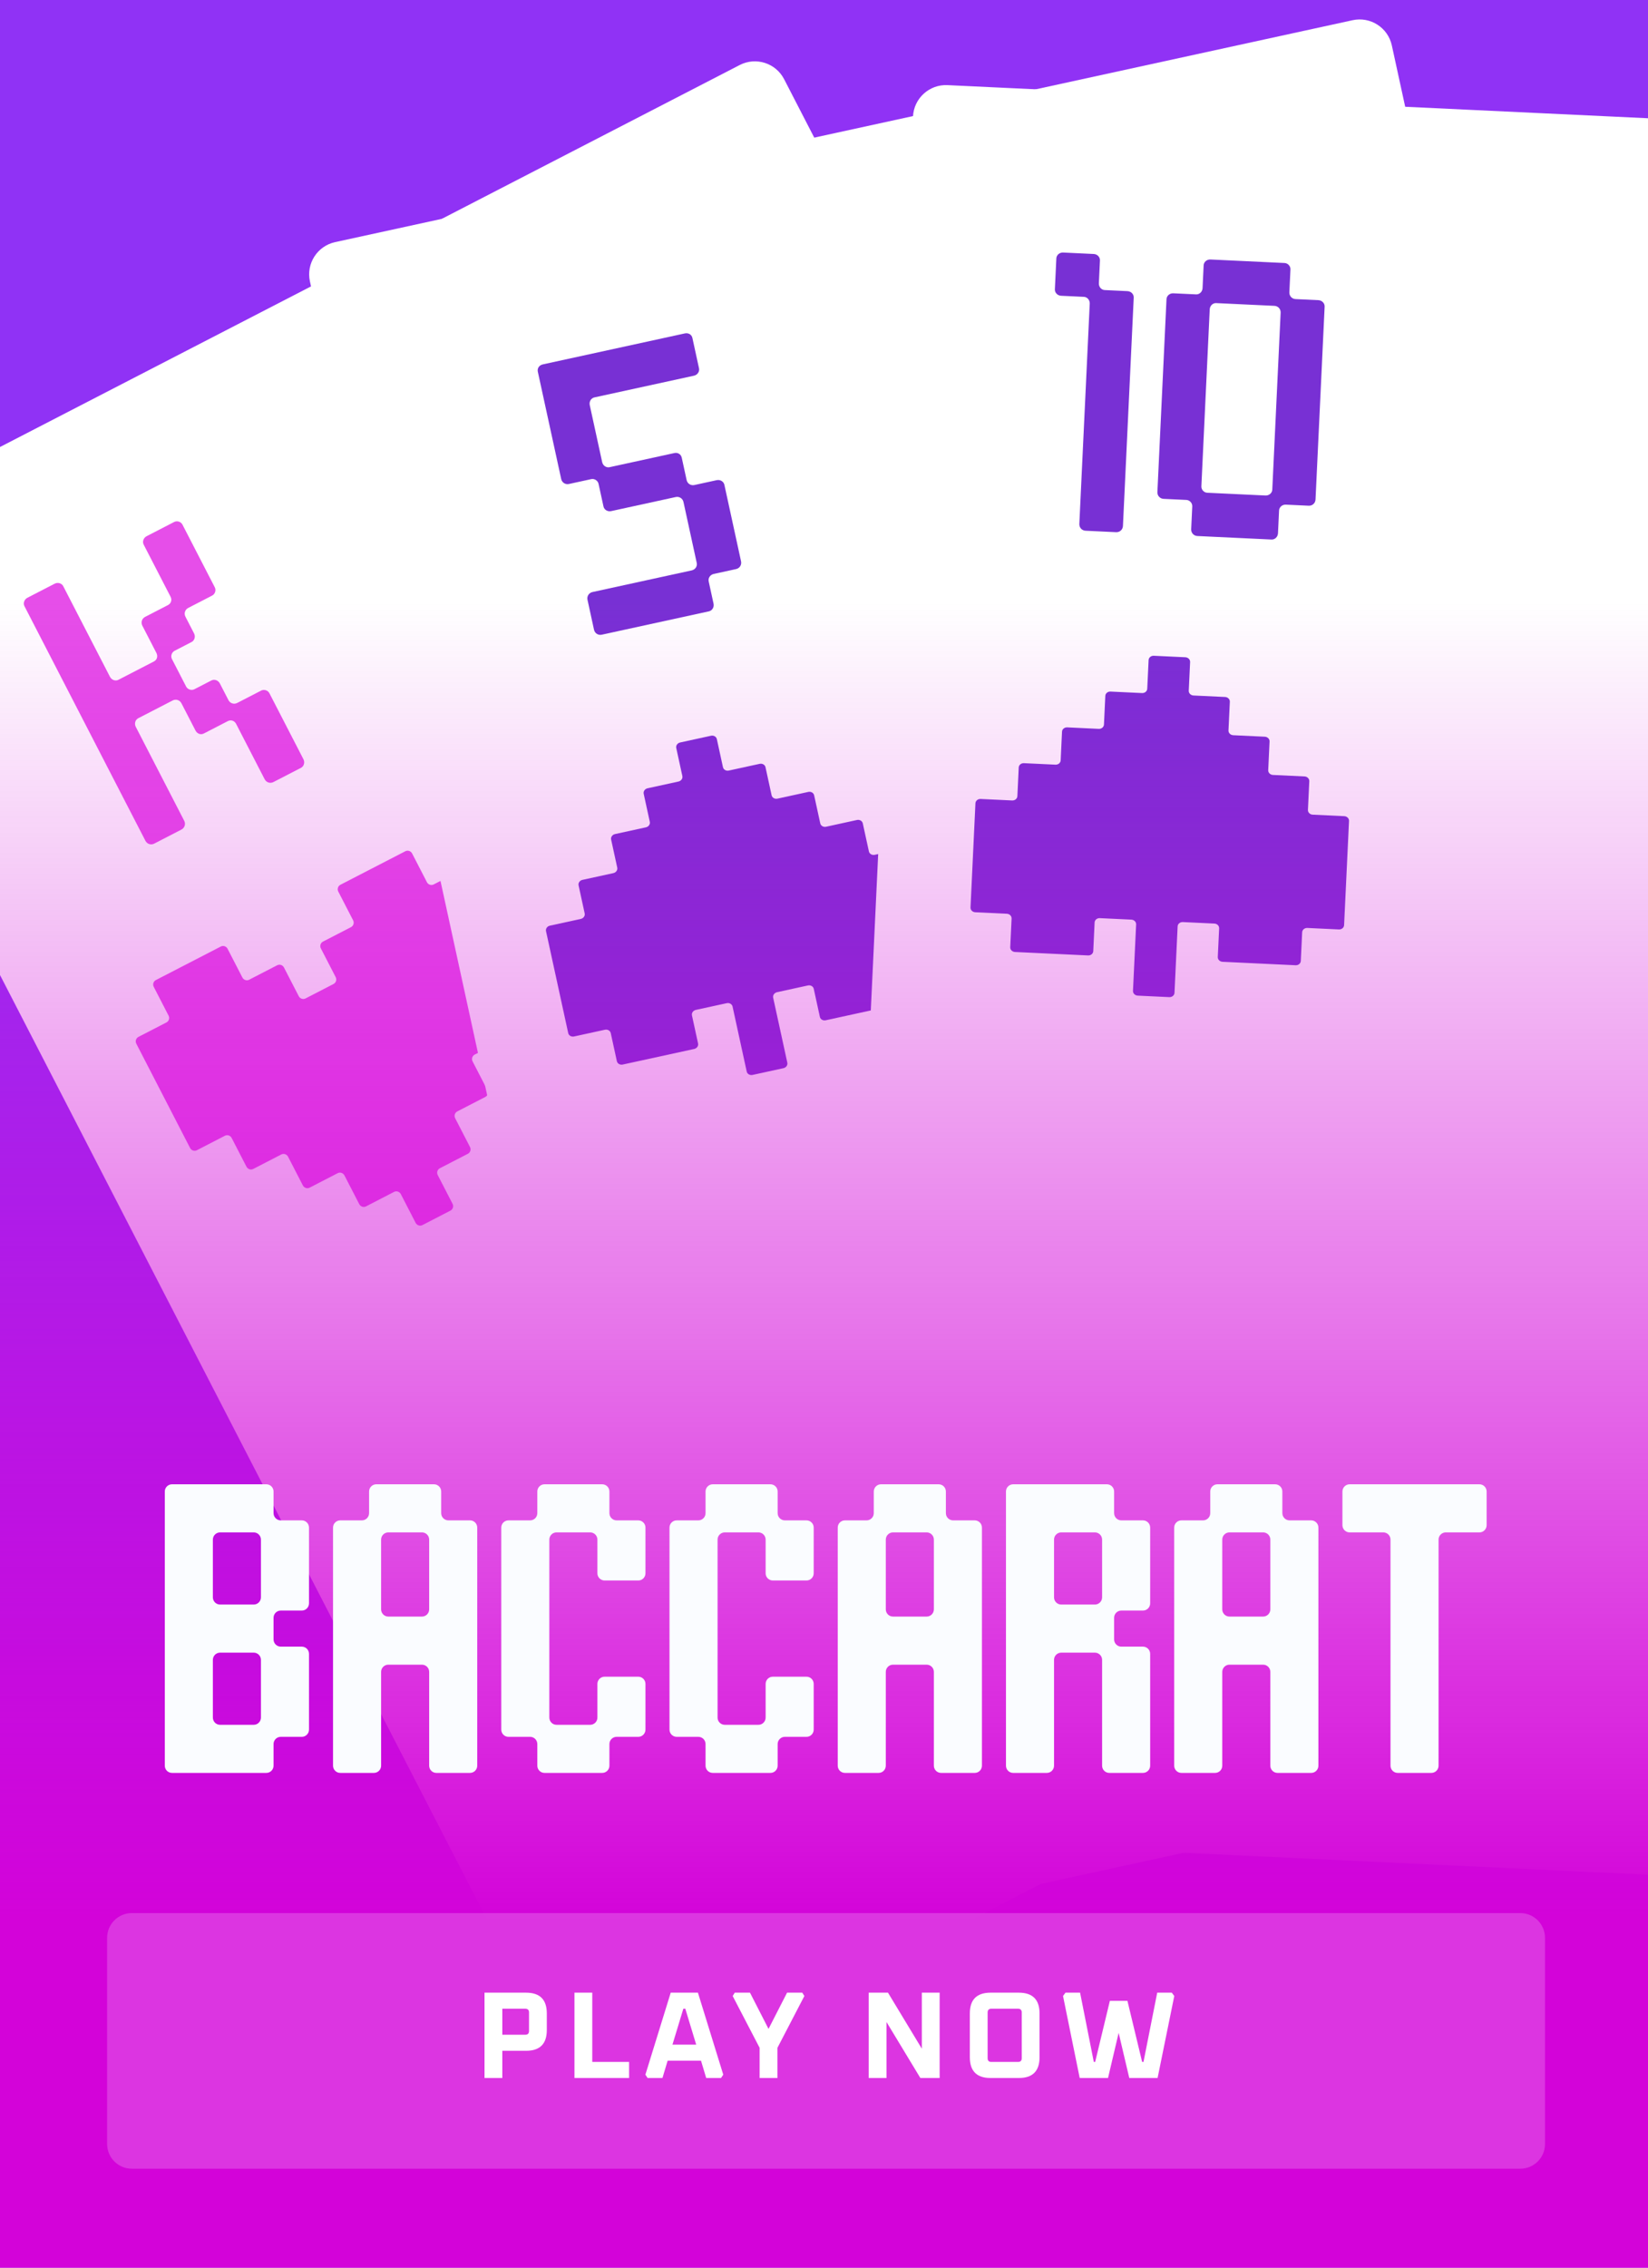
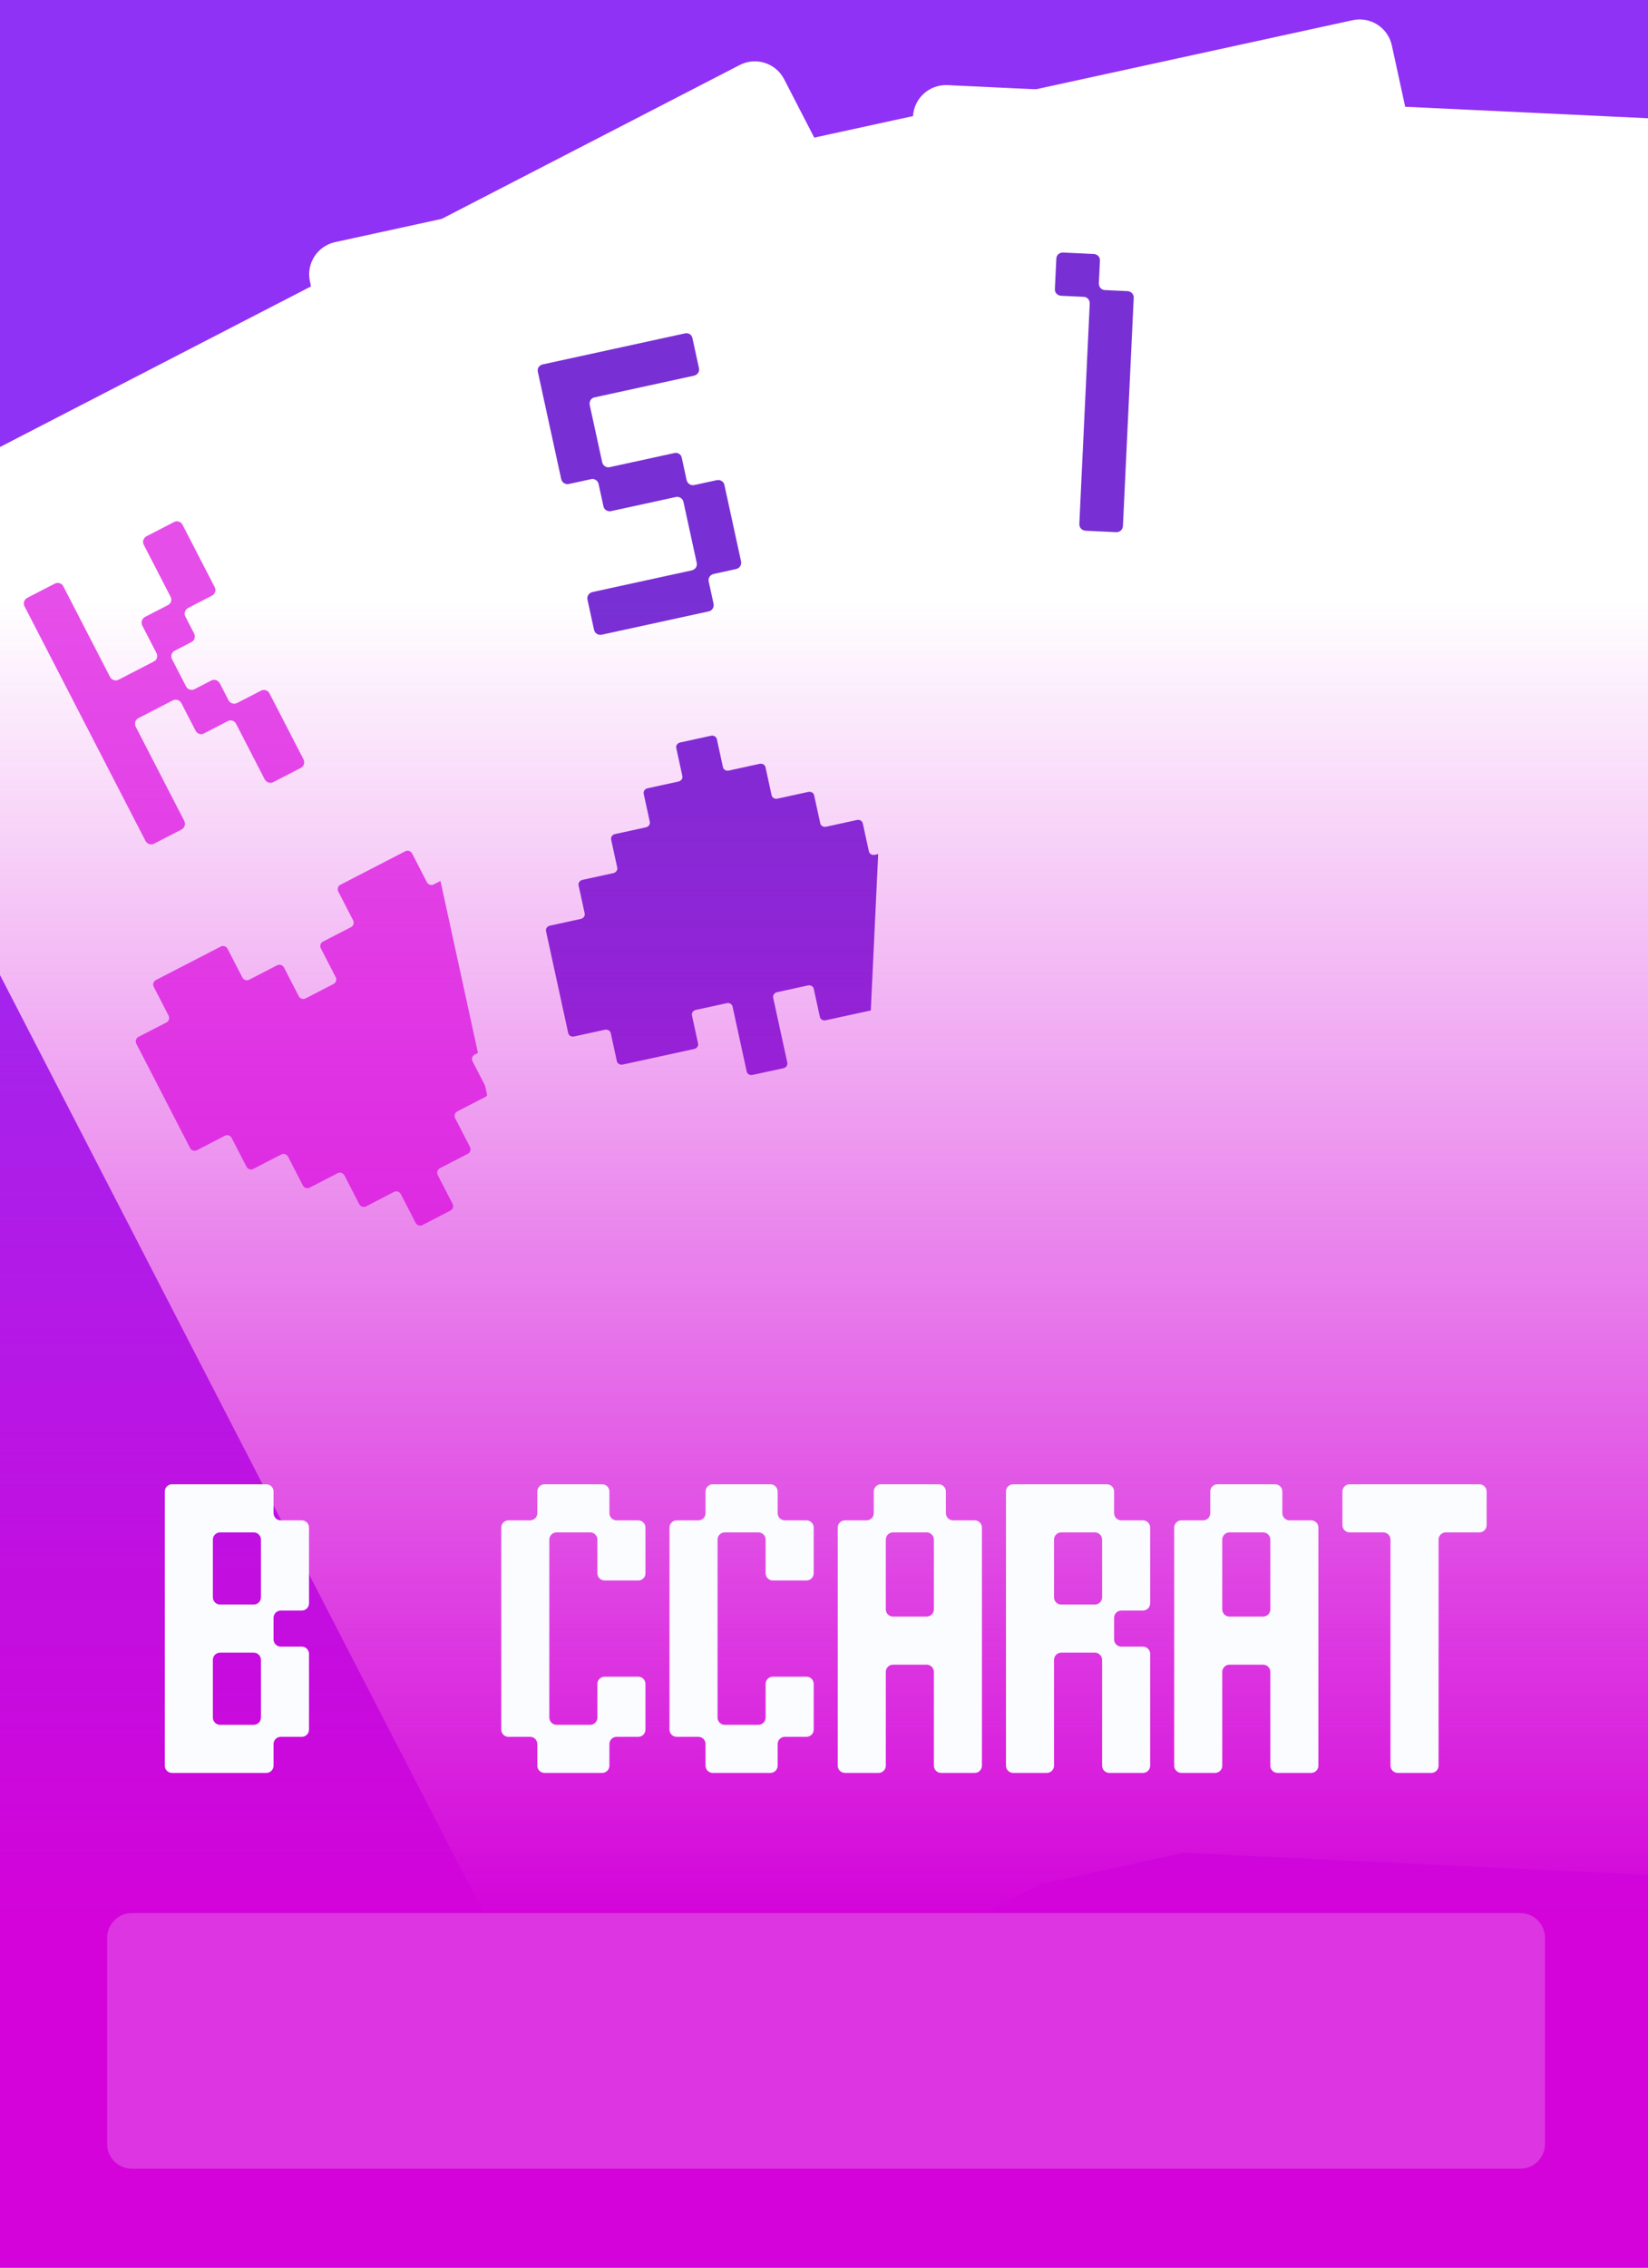
<svg xmlns="http://www.w3.org/2000/svg" width="400" height="550" viewBox="0 0 400 550" fill="none">
  <g clip-path="url(#clip0_14328_809)">
    <rect width="400" height="550" fill="#9032F5" />
    <g filter="url(#filter0_d_14328_809)">
      <path d="M-46.518 144.458C-48.544 140.531 -47.004 135.706 -43.078 133.68L181.543 17.769C185.47 15.743 190.295 17.284 192.321 21.21L380.126 385.154C382.152 389.08 380.612 393.906 376.686 395.932L152.064 511.843C148.138 513.869 143.313 512.328 141.287 508.402L-46.518 144.458Z" fill="white" />
    </g>
    <path d="M42.371 157.846C41.668 158.209 41.37 159.143 41.733 159.846L45.182 166.531C45.545 167.235 46.479 167.532 47.182 167.169L51.316 165.036C52.02 164.673 52.953 164.971 53.362 165.763L55.45 169.809C55.858 170.6 56.791 170.898 57.583 170.49L63.388 167.494C64.091 167.131 65.025 167.429 65.388 168.133L73.648 184.14C74.057 184.932 73.759 185.865 73.055 186.228L66.371 189.678C65.579 190.086 64.646 189.788 64.237 188.997L57.293 175.54C56.93 174.836 56.085 174.493 55.293 174.901L49.488 177.897C48.697 178.305 47.851 177.962 47.443 177.17L44.038 170.574C43.63 169.782 42.697 169.484 41.905 169.893L33.549 174.204C32.846 174.567 32.548 175.501 32.956 176.292L44.712 199.073C45.12 199.864 44.822 200.797 44.03 201.206L37.434 204.61C36.642 205.018 35.709 204.72 35.3 203.929L5.935 147.023C5.572 146.319 5.87 145.386 6.662 144.977L13.258 141.573C14.05 141.165 14.983 141.463 15.346 142.166L26.693 164.155C27.101 164.946 28.035 165.244 28.738 164.881L37.358 160.433C38.15 160.025 38.36 159.137 37.951 158.345L34.547 151.749C34.139 150.957 34.437 150.024 35.228 149.615L40.769 146.756C41.561 146.347 41.771 145.459 41.408 144.756L34.872 132.09C34.509 131.387 34.807 130.453 35.599 130.045L42.283 126.595C42.987 126.232 43.92 126.53 44.283 127.234L52.135 142.45C52.498 143.154 52.2 144.087 51.497 144.45L45.692 147.446C44.9 147.854 44.602 148.788 45.011 149.579L47.098 153.625C47.507 154.417 47.209 155.35 46.505 155.713L42.371 157.846Z" fill="#E64EE9" />
    <path d="M37.321 239.362C37.007 238.755 37.234 238.014 37.828 237.708L53.595 229.572C54.188 229.265 54.924 229.509 55.237 230.117L58.83 237.08C59.144 237.687 59.879 237.931 60.473 237.624L67.281 234.111C67.875 233.805 68.61 234.049 68.923 234.656L72.516 241.619C72.83 242.226 73.565 242.47 74.159 242.163L80.967 238.65C81.561 238.344 81.788 237.603 81.475 236.996L77.882 230.033C77.568 229.426 77.795 228.685 78.389 228.379L85.198 224.866C85.791 224.559 86.018 223.819 85.705 223.211L82.112 216.248C81.799 215.641 82.026 214.901 82.62 214.594L98.386 206.458C98.98 206.152 99.715 206.396 100.029 207.003L103.622 213.966C103.935 214.573 104.67 214.817 105.264 214.511L112.072 210.997C112.666 210.691 113.401 210.935 113.715 211.542L126.763 236.829C127.077 237.436 126.849 238.177 126.256 238.483L119.447 241.996C118.854 242.303 118.626 243.043 118.94 243.65L122.533 250.614C122.846 251.221 122.619 251.961 122.025 252.268L115.217 255.781C114.623 256.087 114.396 256.828 114.709 257.435L118.302 264.398C118.616 265.005 118.388 265.746 117.795 266.052L110.986 269.566C110.393 269.872 110.165 270.612 110.479 271.22L114.072 278.183C114.385 278.79 114.158 279.531 113.564 279.837L106.756 283.35C106.162 283.657 105.935 284.397 106.248 285.004L109.841 291.967C110.155 292.575 109.927 293.315 109.334 293.621L102.525 297.135C101.932 297.441 101.196 297.197 100.883 296.59L97.29 289.627C96.977 289.02 96.241 288.776 95.648 289.082L88.839 292.596C88.246 292.902 87.51 292.658 87.197 292.051L83.604 285.088C83.29 284.481 82.555 284.237 81.962 284.543L75.153 288.056C74.559 288.363 73.824 288.119 73.511 287.512L69.918 280.549C69.604 279.941 68.869 279.698 68.275 280.004L61.467 283.517C60.873 283.824 60.138 283.58 59.825 282.973L56.232 276.01C55.918 275.402 55.183 275.158 54.589 275.465L47.781 278.978C47.187 279.284 46.452 279.041 46.139 278.433L33.09 253.147C32.777 252.539 33.004 251.799 33.598 251.492L40.406 247.979C41 247.673 41.227 246.932 40.914 246.325L37.321 239.362Z" fill="#E64EE9" />
    <g filter="url(#filter1_d_14328_809)">
      <path d="M77.223 70.246C76.282 65.93 79.019 61.667 83.336 60.726L330.303 6.902C334.62 5.961 338.882 8.698 339.823 13.015L427.033 413.165C427.974 417.482 425.237 421.745 420.92 422.685L173.953 476.51C169.636 477.451 165.373 474.714 164.433 470.397L77.223 70.246Z" fill="white" />
    </g>
    <path d="M196.098 239.014C196.751 238.872 197.386 239.238 197.515 239.831L198.999 246.64C199.129 247.234 199.763 247.6 200.416 247.458L217.761 243.677C218.414 243.535 218.838 242.938 218.709 242.345L217.225 235.536C217.096 234.942 217.52 234.345 218.173 234.203L225.663 232.571C226.316 232.428 226.741 231.832 226.611 231.238L221.222 206.511C221.093 205.917 220.459 205.551 219.806 205.694L212.316 207.326C211.663 207.468 211.028 207.102 210.899 206.509L209.415 199.7C209.286 199.106 208.651 198.74 207.998 198.882L200.508 200.515C199.855 200.657 199.221 200.291 199.091 199.697L197.607 192.888C197.478 192.295 196.844 191.929 196.191 192.071L188.701 193.703C188.048 193.846 187.413 193.48 187.284 192.886L185.8 186.077C185.671 185.483 185.036 185.118 184.383 185.26L176.893 186.892C176.24 187.035 175.606 186.669 175.476 186.075L173.992 179.266C173.863 178.672 173.229 178.306 172.576 178.449L165.086 180.081C164.433 180.223 164.008 180.82 164.137 181.414L165.621 188.223C165.751 188.816 165.326 189.413 164.673 189.555L157.183 191.188C156.53 191.33 156.106 191.927 156.235 192.521L157.719 199.33C157.848 199.923 157.424 200.52 156.771 200.662L149.281 202.295C148.628 202.437 148.203 203.034 148.333 203.628L149.817 210.436C149.946 211.03 149.521 211.627 148.868 211.769L141.379 213.402C140.725 213.544 140.301 214.141 140.43 214.734L141.914 221.543C142.044 222.137 141.619 222.734 140.966 222.876L133.476 224.508C132.823 224.651 132.399 225.247 132.528 225.841L137.917 250.568C138.046 251.162 138.681 251.528 139.334 251.386L146.824 249.753C147.477 249.611 148.111 249.977 148.241 250.571L149.725 257.379C149.854 257.973 150.488 258.339 151.141 258.197L168.486 254.417C169.139 254.274 169.564 253.678 169.434 253.084L167.95 246.275C167.821 245.681 168.246 245.084 168.899 244.942L176.388 243.31C177.042 243.167 177.676 243.533 177.805 244.127L181.242 259.895C181.371 260.489 182.006 260.855 182.659 260.712L190.149 259.08C190.802 258.938 191.226 258.341 191.097 257.747L187.66 241.979C187.531 241.386 187.955 240.789 188.609 240.646L196.098 239.014Z" fill="#7830D4" />
    <path d="M144.257 96.391C143.483 96.56 142.954 97.384 143.144 98.255L146.158 112.083C146.347 112.954 147.172 113.483 147.945 113.314L163.708 109.879C164.482 109.71 165.285 110.143 165.475 111.013L166.655 116.429C166.845 117.299 167.669 117.829 168.54 117.639L173.955 116.459C174.825 116.269 175.65 116.798 175.818 117.572L179.865 136.139C180.055 137.01 179.525 137.834 178.655 138.024L173.24 139.204C172.369 139.394 171.84 140.218 172.008 140.992L173.189 146.407C173.378 147.277 172.849 148.102 172.075 148.271L146.062 153.94C145.192 154.13 144.367 153.6 144.177 152.73L142.597 145.477C142.407 144.607 142.936 143.782 143.807 143.593L167.886 138.345C168.756 138.155 169.286 137.331 169.117 136.557L165.893 121.761C165.703 120.891 164.878 120.362 164.008 120.551L148.342 123.965C147.472 124.155 146.647 123.626 146.479 122.852L145.277 117.34C145.109 116.566 144.284 116.037 143.511 116.206L138.095 117.386C137.225 117.576 136.4 117.046 136.211 116.176L130.541 90.162C130.352 89.292 130.902 88.564 131.772 88.375L166.199 80.872C167.069 80.682 167.873 81.115 168.062 81.985L169.664 89.334C169.833 90.108 169.303 90.933 168.433 91.122L144.257 96.391Z" fill="#7830D4" />
    <g filter="url(#filter2_d_14328_809)">
      <path d="M223.603 30.262C223.812 25.849 227.559 22.44 231.972 22.648L484.455 34.577C488.868 34.786 492.277 38.533 492.069 42.946L472.74 452.034C472.532 456.447 468.785 459.856 464.372 459.647L211.889 447.718C207.475 447.51 204.067 443.763 204.275 439.349L223.603 30.262Z" fill="white" />
    </g>
-     <path d="M320 72.802C320.89 72.844 321.55 73.57 321.513 74.361L319.302 121.149C319.26 122.04 318.535 122.699 317.644 122.657L312.105 122.396C311.215 122.354 310.49 123.013 310.452 123.805L310.191 129.344C310.148 130.234 309.423 130.894 308.632 130.857L290.629 130.006C289.739 129.964 289.079 129.239 289.121 128.349L289.383 122.809C289.42 122.018 288.76 121.293 287.969 121.255L282.429 120.994C281.539 120.951 280.879 120.226 280.922 119.336L283.132 72.548C283.17 71.756 283.895 71.097 284.785 71.139L290.324 71.4C291.116 71.438 291.841 70.778 291.883 69.888L292.145 64.348C292.182 63.557 292.907 62.897 293.797 62.939L311.801 63.79C312.592 63.827 313.252 64.552 313.214 65.344L312.953 70.883C312.911 71.773 313.57 72.499 314.461 72.541L320 72.802ZM308.806 118.77L310.835 75.839C310.877 74.949 310.217 74.224 309.327 74.182L295.182 73.513C294.39 73.476 293.665 74.136 293.623 75.026L291.595 117.957C291.557 118.748 292.217 119.473 293.008 119.511L307.154 120.179C308.044 120.221 308.769 119.561 308.806 118.77Z" fill="#7830D4" />
    <path d="M273.664 70.614C274.555 70.656 275.214 71.381 275.177 72.172L272.56 127.567C272.518 128.457 271.792 129.117 270.902 129.075L263.483 128.724C262.593 128.682 261.933 127.957 261.975 127.067L264.499 73.651C264.541 72.76 263.881 72.035 263.09 71.998L257.551 71.736C256.66 71.694 256.001 70.969 256.038 70.177L256.393 62.66C256.431 61.868 257.156 61.209 258.046 61.251L265.465 61.601C266.355 61.643 267.015 62.368 266.978 63.16L266.716 68.699C266.674 69.59 267.333 70.315 268.125 70.352L273.664 70.614Z" fill="#7830D4" />
-     <path d="M294.751 224.001C295.419 224.033 295.937 224.551 295.908 225.158L295.579 232.118C295.551 232.726 296.069 233.243 296.736 233.275L314.468 234.112C315.136 234.144 315.701 233.678 315.729 233.071L316.058 226.11C316.087 225.503 316.651 225.036 317.319 225.068L324.976 225.429C325.644 225.461 326.208 224.994 326.237 224.387L327.432 199.108C327.46 198.501 326.942 197.984 326.274 197.952L318.617 197.59C317.95 197.559 317.432 197.041 317.46 196.434L317.789 189.473C317.818 188.866 317.3 188.348 316.632 188.317L308.975 187.955C308.307 187.924 307.789 187.406 307.818 186.799L308.147 179.838C308.176 179.231 307.658 178.713 306.99 178.682L299.333 178.32C298.665 178.288 298.147 177.771 298.176 177.164L298.505 170.203C298.533 169.596 298.015 169.078 297.348 169.047L289.691 168.685C289.023 168.653 288.505 168.136 288.533 167.529L288.862 160.568C288.891 159.961 288.373 159.443 287.705 159.411L280.048 159.05C279.381 159.018 278.816 159.485 278.787 160.092L278.458 167.053C278.43 167.66 277.865 168.126 277.197 168.095L269.54 167.733C268.873 167.701 268.308 168.168 268.28 168.775L267.951 175.736C267.922 176.343 267.357 176.809 266.69 176.778L259.033 176.416C258.365 176.384 257.8 176.851 257.772 177.458L257.443 184.419C257.414 185.026 256.85 185.492 256.182 185.461L248.525 185.099C247.857 185.067 247.293 185.534 247.264 186.141L246.935 193.102C246.906 193.709 246.342 194.175 245.674 194.144L238.017 193.782C237.349 193.751 236.785 194.217 236.756 194.824L235.562 220.103C235.533 220.71 236.051 221.228 236.719 221.259L244.376 221.621C245.044 221.653 245.562 222.17 245.533 222.777L245.204 229.738C245.175 230.345 245.693 230.863 246.361 230.895L264.093 231.732C264.761 231.764 265.325 231.297 265.354 230.69L265.683 223.73C265.712 223.123 266.276 222.656 266.944 222.688L274.601 223.049C275.269 223.081 275.787 223.599 275.758 224.206L274.996 240.326C274.968 240.933 275.486 241.45 276.154 241.482L283.811 241.844C284.478 241.875 285.043 241.409 285.072 240.802L285.833 224.682C285.862 224.075 286.426 223.608 287.094 223.64L294.751 224.001Z" fill="#7830D4" />
    <rect x="400" y="550" width="400" height="404" transform="rotate(-180 400 550)" fill="url(#paint0_linear_14328_809)" />
    <path d="M26 470C26 466.686 28.686 464 32 464H369C372.314 464 375 466.686 375 470V520C375 523.314 372.314 526 369 526H32C28.686 526 26 523.314 26 520V470Z" fill="white" fill-opacity="0.2" />
-     <path d="M117.602 504V483.3H127.682C131.042 483.3 132.722 484.98 132.722 488.34V492.36C132.722 495.72 131.042 497.4 127.682 497.4H121.922V504H117.602ZM121.922 493.5H127.502C128.102 493.5 128.402 493.2 128.402 492.6V488.1C128.402 487.5 128.102 487.2 127.502 487.2H121.922V493.5ZM139.433 504V483.3H143.753V500.1H152.693V504H139.433ZM156.648 503.19L162.798 483.3H169.398L175.548 503.19L175.008 504H171.408L170.148 499.8H162.048L160.788 504H157.188L156.648 503.19ZM163.218 495.9H168.978L166.338 487.2H165.858L163.218 495.9ZM177.835 484.11L178.345 483.3H182.035L186.535 492.09L191.035 483.3H194.725L195.235 484.11L188.695 496.68V504H184.375V496.68L177.835 484.11ZM210.848 504V483.3H215.528L223.748 496.89V483.3H228.068V504H223.388L215.168 490.41V504H210.848ZM235.396 498.96V488.34C235.396 484.98 237.076 483.3 240.436 483.3H247.276C250.636 483.3 252.316 484.98 252.316 488.34V498.96C252.316 502.32 250.636 504 247.276 504H240.436C237.076 504 235.396 502.32 235.396 498.96ZM239.716 499.2C239.716 499.8 240.016 500.1 240.616 500.1H247.096C247.696 500.1 247.996 499.8 247.996 499.2V488.1C247.996 487.5 247.696 487.2 247.096 487.2H240.616C240.016 487.2 239.716 487.5 239.716 488.1V499.2ZM258.017 484.11L258.617 483.3H262.157L265.487 500.1H265.817L269.387 485.28H273.647L277.217 500.1H277.547L280.877 483.3H284.417L285.017 484.11L280.967 504H274.097L271.517 493.05L268.937 504H262.067L258.017 484.11Z" fill="white" />
    <path fill-rule="evenodd" clip-rule="evenodd" d="M40 361.75C40 360.784 40.783 360 41.75 360H64.646C65.612 360 66.396 360.784 66.396 361.75V367C66.396 367.966 67.179 368.75 68.146 368.75H73.25C74.216 368.75 75 369.534 75 370.5V388.875C75 389.841 74.216 390.625 73.25 390.625H68.146C67.179 390.625 66.396 391.409 66.396 392.375V397.625C66.396 398.591 67.179 399.375 68.146 399.375H73.25C74.216 399.375 75 400.159 75 401.125V419.5C75 420.466 74.216 421.25 73.25 421.25H68.146C67.179 421.25 66.396 422.034 66.396 423V428.25C66.396 429.216 65.612 430 64.646 430H41.75C40.783 430 40 429.216 40 428.25V361.75ZM61.583 400.833C62.55 400.833 63.333 401.617 63.333 402.583V416.583C63.333 417.55 62.55 418.333 61.583 418.333H53.417C52.45 418.333 51.667 417.55 51.667 416.583V402.583C51.667 401.617 52.45 400.833 53.417 400.833H61.583ZM61.583 389.167C62.55 389.167 63.333 388.383 63.333 387.417V373.417C63.333 372.45 62.55 371.667 61.583 371.667H53.417C52.45 371.667 51.667 372.45 51.667 373.417V387.417C51.667 388.383 52.45 389.167 53.417 389.167H61.583Z" fill="#FAFCFF" />
-     <path fill-rule="evenodd" clip-rule="evenodd" d="M82.583 368.75C81.617 368.75 80.833 369.534 80.833 370.5V428.25C80.833 429.216 81.617 430 82.583 430H90.75C91.716 430 92.5 429.216 92.5 428.25V405.5C92.5 404.534 93.284 403.75 94.25 403.75H102.417C103.383 403.75 104.167 404.534 104.167 405.5V428.25C104.167 429.216 104.95 430 105.917 430H114.083C115.05 430 115.833 429.216 115.833 428.25V370.5C115.833 369.534 115.05 368.75 114.083 368.75H108.833C107.867 368.75 107.083 367.966 107.083 367V361.75C107.083 360.784 106.3 360 105.333 360H91.333C90.367 360 89.583 360.784 89.583 361.75V367C89.583 367.966 88.8 368.75 87.833 368.75H82.583ZM102.417 392.083C103.383 392.083 104.167 391.3 104.167 390.333V373.417C104.167 372.45 103.383 371.667 102.417 371.667H94.25C93.284 371.667 92.5 372.45 92.5 373.417V390.333C92.5 391.3 93.284 392.083 94.25 392.083H102.417Z" fill="#FAFCFF" />
    <path d="M128.667 368.75C129.633 368.75 130.417 367.966 130.417 367V361.75C130.417 360.784 131.2 360 132.167 360H146.167C147.133 360 147.917 360.784 147.917 361.75V367C147.917 367.966 148.7 368.75 149.667 368.75H154.917C155.883 368.75 156.667 369.534 156.667 370.5V381.583C156.667 382.55 155.883 383.333 154.917 383.333H146.75C145.784 383.333 145 382.55 145 381.583V373.417C145 372.45 144.217 371.667 143.25 371.667H135.083C134.117 371.667 133.333 372.45 133.333 373.417V416.583C133.333 417.55 134.117 418.333 135.083 418.333H143.25C144.217 418.333 145 417.55 145 416.583V408.417C145 407.45 145.784 406.667 146.75 406.667H154.917C155.883 406.667 156.667 407.45 156.667 408.417V419.5C156.667 420.466 155.883 421.25 154.917 421.25H149.667C148.7 421.25 147.917 422.034 147.917 423V428.25C147.917 429.216 147.133 430 146.167 430H132.167C131.2 430 130.417 429.216 130.417 428.25V423C130.417 422.034 129.633 421.25 128.667 421.25H123.417C122.45 421.25 121.667 420.466 121.667 419.5V370.5C121.667 369.534 122.45 368.75 123.417 368.75H128.667Z" fill="#FAFCFF" />
    <path d="M169.5 368.75C170.467 368.75 171.25 367.966 171.25 367V361.75C171.25 360.784 172.034 360 173 360H187C187.967 360 188.75 360.784 188.75 361.75V367C188.75 367.966 189.534 368.75 190.5 368.75H195.75C196.717 368.75 197.5 369.534 197.5 370.5V381.583C197.5 382.55 196.717 383.333 195.75 383.333H187.583C186.617 383.333 185.833 382.55 185.833 381.583V373.417C185.833 372.45 185.05 371.667 184.083 371.667H175.917C174.95 371.667 174.167 372.45 174.167 373.417V416.583C174.167 417.55 174.95 418.333 175.917 418.333H184.083C185.05 418.333 185.833 417.55 185.833 416.583V408.417C185.833 407.45 186.617 406.667 187.583 406.667H195.75C196.717 406.667 197.5 407.45 197.5 408.417V419.5C197.5 420.466 196.717 421.25 195.75 421.25H190.5C189.534 421.25 188.75 422.034 188.75 423V428.25C188.75 429.216 187.967 430 187 430H173C172.034 430 171.25 429.216 171.25 428.25V423C171.25 422.034 170.467 421.25 169.5 421.25H164.25C163.284 421.25 162.5 420.466 162.5 419.5V370.5C162.5 369.534 163.284 368.75 164.25 368.75H169.5Z" fill="#FAFCFF" />
    <path fill-rule="evenodd" clip-rule="evenodd" d="M205.083 368.75C204.117 368.75 203.333 369.534 203.333 370.5V428.25C203.333 429.216 204.117 430 205.083 430H213.25C214.217 430 215 429.216 215 428.25V405.5C215 404.534 215.784 403.75 216.75 403.75H224.917C225.883 403.75 226.667 404.534 226.667 405.5V428.25C226.667 429.216 227.45 430 228.417 430H236.583C237.55 430 238.333 429.216 238.333 428.25V370.5C238.333 369.534 237.55 368.75 236.583 368.75H231.333C230.367 368.75 229.583 367.966 229.583 367V361.75C229.583 360.784 228.8 360 227.833 360H213.833C212.867 360 212.083 360.784 212.083 361.75V367C212.083 367.966 211.3 368.75 210.333 368.75H205.083ZM224.917 392.083C225.883 392.083 226.667 391.3 226.667 390.333V373.417C226.667 372.45 225.883 371.667 224.917 371.667H216.75C215.784 371.667 215 372.45 215 373.417V390.333C215 391.3 215.784 392.083 216.75 392.083H224.917Z" fill="#FAFCFF" />
    <path fill-rule="evenodd" clip-rule="evenodd" d="M245.917 360C244.95 360 244.167 360.784 244.167 361.75V428.25C244.167 429.216 244.95 430 245.917 430H254.083C255.05 430 255.833 429.216 255.833 428.25V402.583C255.833 401.617 256.617 400.833 257.583 400.833H265.75C266.717 400.833 267.5 401.617 267.5 402.583V428.25C267.5 429.216 268.284 430 269.25 430H277.417C278.383 430 279.167 429.216 279.167 428.25V401.125C279.167 400.159 278.383 399.375 277.417 399.375H272.167C271.2 399.375 270.417 398.591 270.417 397.625V392.375C270.417 391.409 271.2 390.625 272.167 390.625H277.417C278.383 390.625 279.167 389.841 279.167 388.875V370.5C279.167 369.534 278.383 368.75 277.417 368.75H272.167C271.2 368.75 270.417 367.966 270.417 367V361.75C270.417 360.784 269.633 360 268.667 360H245.917ZM265.75 389.167C266.717 389.167 267.5 388.383 267.5 387.417V373.417C267.5 372.45 266.717 371.667 265.75 371.667H257.583C256.617 371.667 255.833 372.45 255.833 373.417V387.417C255.833 388.383 256.617 389.167 257.583 389.167H265.75Z" fill="#FAFCFF" />
    <path fill-rule="evenodd" clip-rule="evenodd" d="M286.75 368.75C285.784 368.75 285 369.534 285 370.5V428.25C285 429.216 285.784 430 286.75 430H294.917C295.883 430 296.667 429.216 296.667 428.25V405.5C296.667 404.534 297.45 403.75 298.417 403.75H306.583C307.55 403.75 308.333 404.534 308.333 405.5V428.25C308.333 429.216 309.117 430 310.083 430H318.25C319.217 430 320 429.216 320 428.25V370.5C320 369.534 319.217 368.75 318.25 368.75H313C312.034 368.75 311.25 367.966 311.25 367V361.75C311.25 360.784 310.467 360 309.5 360H295.5C294.534 360 293.75 360.784 293.75 361.75V367C293.75 367.966 292.967 368.75 292 368.75H286.75ZM306.583 392.083C307.55 392.083 308.333 391.3 308.333 390.333V373.417C308.333 372.45 307.55 371.667 306.583 371.667H298.417C297.45 371.667 296.667 372.45 296.667 373.417V390.333C296.667 391.3 297.45 392.083 298.417 392.083H306.583Z" fill="#FAFCFF" />
    <path d="M325.833 361.75C325.833 360.784 326.617 360 327.583 360H359.083C360.05 360 360.833 360.784 360.833 361.75V369.917C360.833 370.883 360.05 371.667 359.083 371.667H350.917C349.95 371.667 349.167 372.45 349.167 373.417V428.25C349.167 429.216 348.383 430 347.417 430H339.25C338.284 430 337.5 429.216 337.5 428.25V373.417C337.5 372.45 336.717 371.667 335.75 371.667H327.583C326.617 371.667 325.833 370.883 325.833 369.917V361.75Z" fill="#FAFCFF" />
  </g>
  <defs>
    <filter id="filter0_d_14328_809" x="-57.411" y="6.877" width="444.429" height="511.858" filterUnits="userSpaceOnUse" color-interpolation-filters="sRGB">
      <feFlood flood-opacity="0" result="BackgroundImageFix" />
      <feColorMatrix in="SourceAlpha" type="matrix" values="0 0 0 0 0 0 0 0 0 0 0 0 0 0 0 0 0 0 127 0" result="hardAlpha" />
      <feOffset dx="-2" dy="-2" />
      <feGaussianBlur stdDeviation="4" />
      <feComposite in2="hardAlpha" operator="out" />
      <feColorMatrix type="matrix" values="0 0 0 0 0.565 0 0 0 0 0.196 0 0 0 0 0.961 0 0 0 1 0" />
      <feBlend mode="normal" in2="BackgroundImageFix" result="effect1_dropShadow_14328_809" />
      <feBlend mode="normal" in="SourceGraphic" in2="effect1_dropShadow_14328_809" result="shape" />
    </filter>
    <filter id="filter1_d_14328_809" x="67.038" y="-3.284" width="366.181" height="485.979" filterUnits="userSpaceOnUse" color-interpolation-filters="sRGB">
      <feFlood flood-opacity="0" result="BackgroundImageFix" />
      <feColorMatrix in="SourceAlpha" type="matrix" values="0 0 0 0 0 0 0 0 0 0 0 0 0 0 0 0 0 0 127 0" result="hardAlpha" />
      <feOffset dx="-2" dy="-2" />
      <feGaussianBlur stdDeviation="4" />
      <feComposite in2="hardAlpha" operator="out" />
      <feColorMatrix type="matrix" values="0 0 0 0 0.565 0 0 0 0 0.196 0 0 0 0 0.961 0 0 0 1 0" />
      <feBlend mode="normal" in2="BackgroundImageFix" result="effect1_dropShadow_14328_809" />
      <feBlend mode="normal" in="SourceGraphic" in2="effect1_dropShadow_14328_809" result="shape" />
    </filter>
    <filter id="filter2_d_14328_809" x="194.266" y="12.639" width="303.812" height="453.017" filterUnits="userSpaceOnUse" color-interpolation-filters="sRGB">
      <feFlood flood-opacity="0" result="BackgroundImageFix" />
      <feColorMatrix in="SourceAlpha" type="matrix" values="0 0 0 0 0 0 0 0 0 0 0 0 0 0 0 0 0 0 127 0" result="hardAlpha" />
      <feOffset dx="-2" dy="-2" />
      <feGaussianBlur stdDeviation="4" />
      <feComposite in2="hardAlpha" operator="out" />
      <feColorMatrix type="matrix" values="0 0 0 0 0.565 0 0 0 0 0.196 0 0 0 0 0.961 0 0 0 1 0" />
      <feBlend mode="normal" in2="BackgroundImageFix" result="effect1_dropShadow_14328_809" />
      <feBlend mode="normal" in="SourceGraphic" in2="effect1_dropShadow_14328_809" result="shape" />
    </filter>
    <linearGradient id="paint0_linear_14328_809" x1="600" y1="634" x2="600" y2="954" gradientUnits="userSpaceOnUse">
      <stop stop-color="#D303D9" />
      <stop offset="1" stop-color="#D303D9" stop-opacity="0" />
    </linearGradient>
    <clipPath id="clip0_14328_809">
      <rect width="400" height="550" fill="white" />
    </clipPath>
  </defs>
</svg>